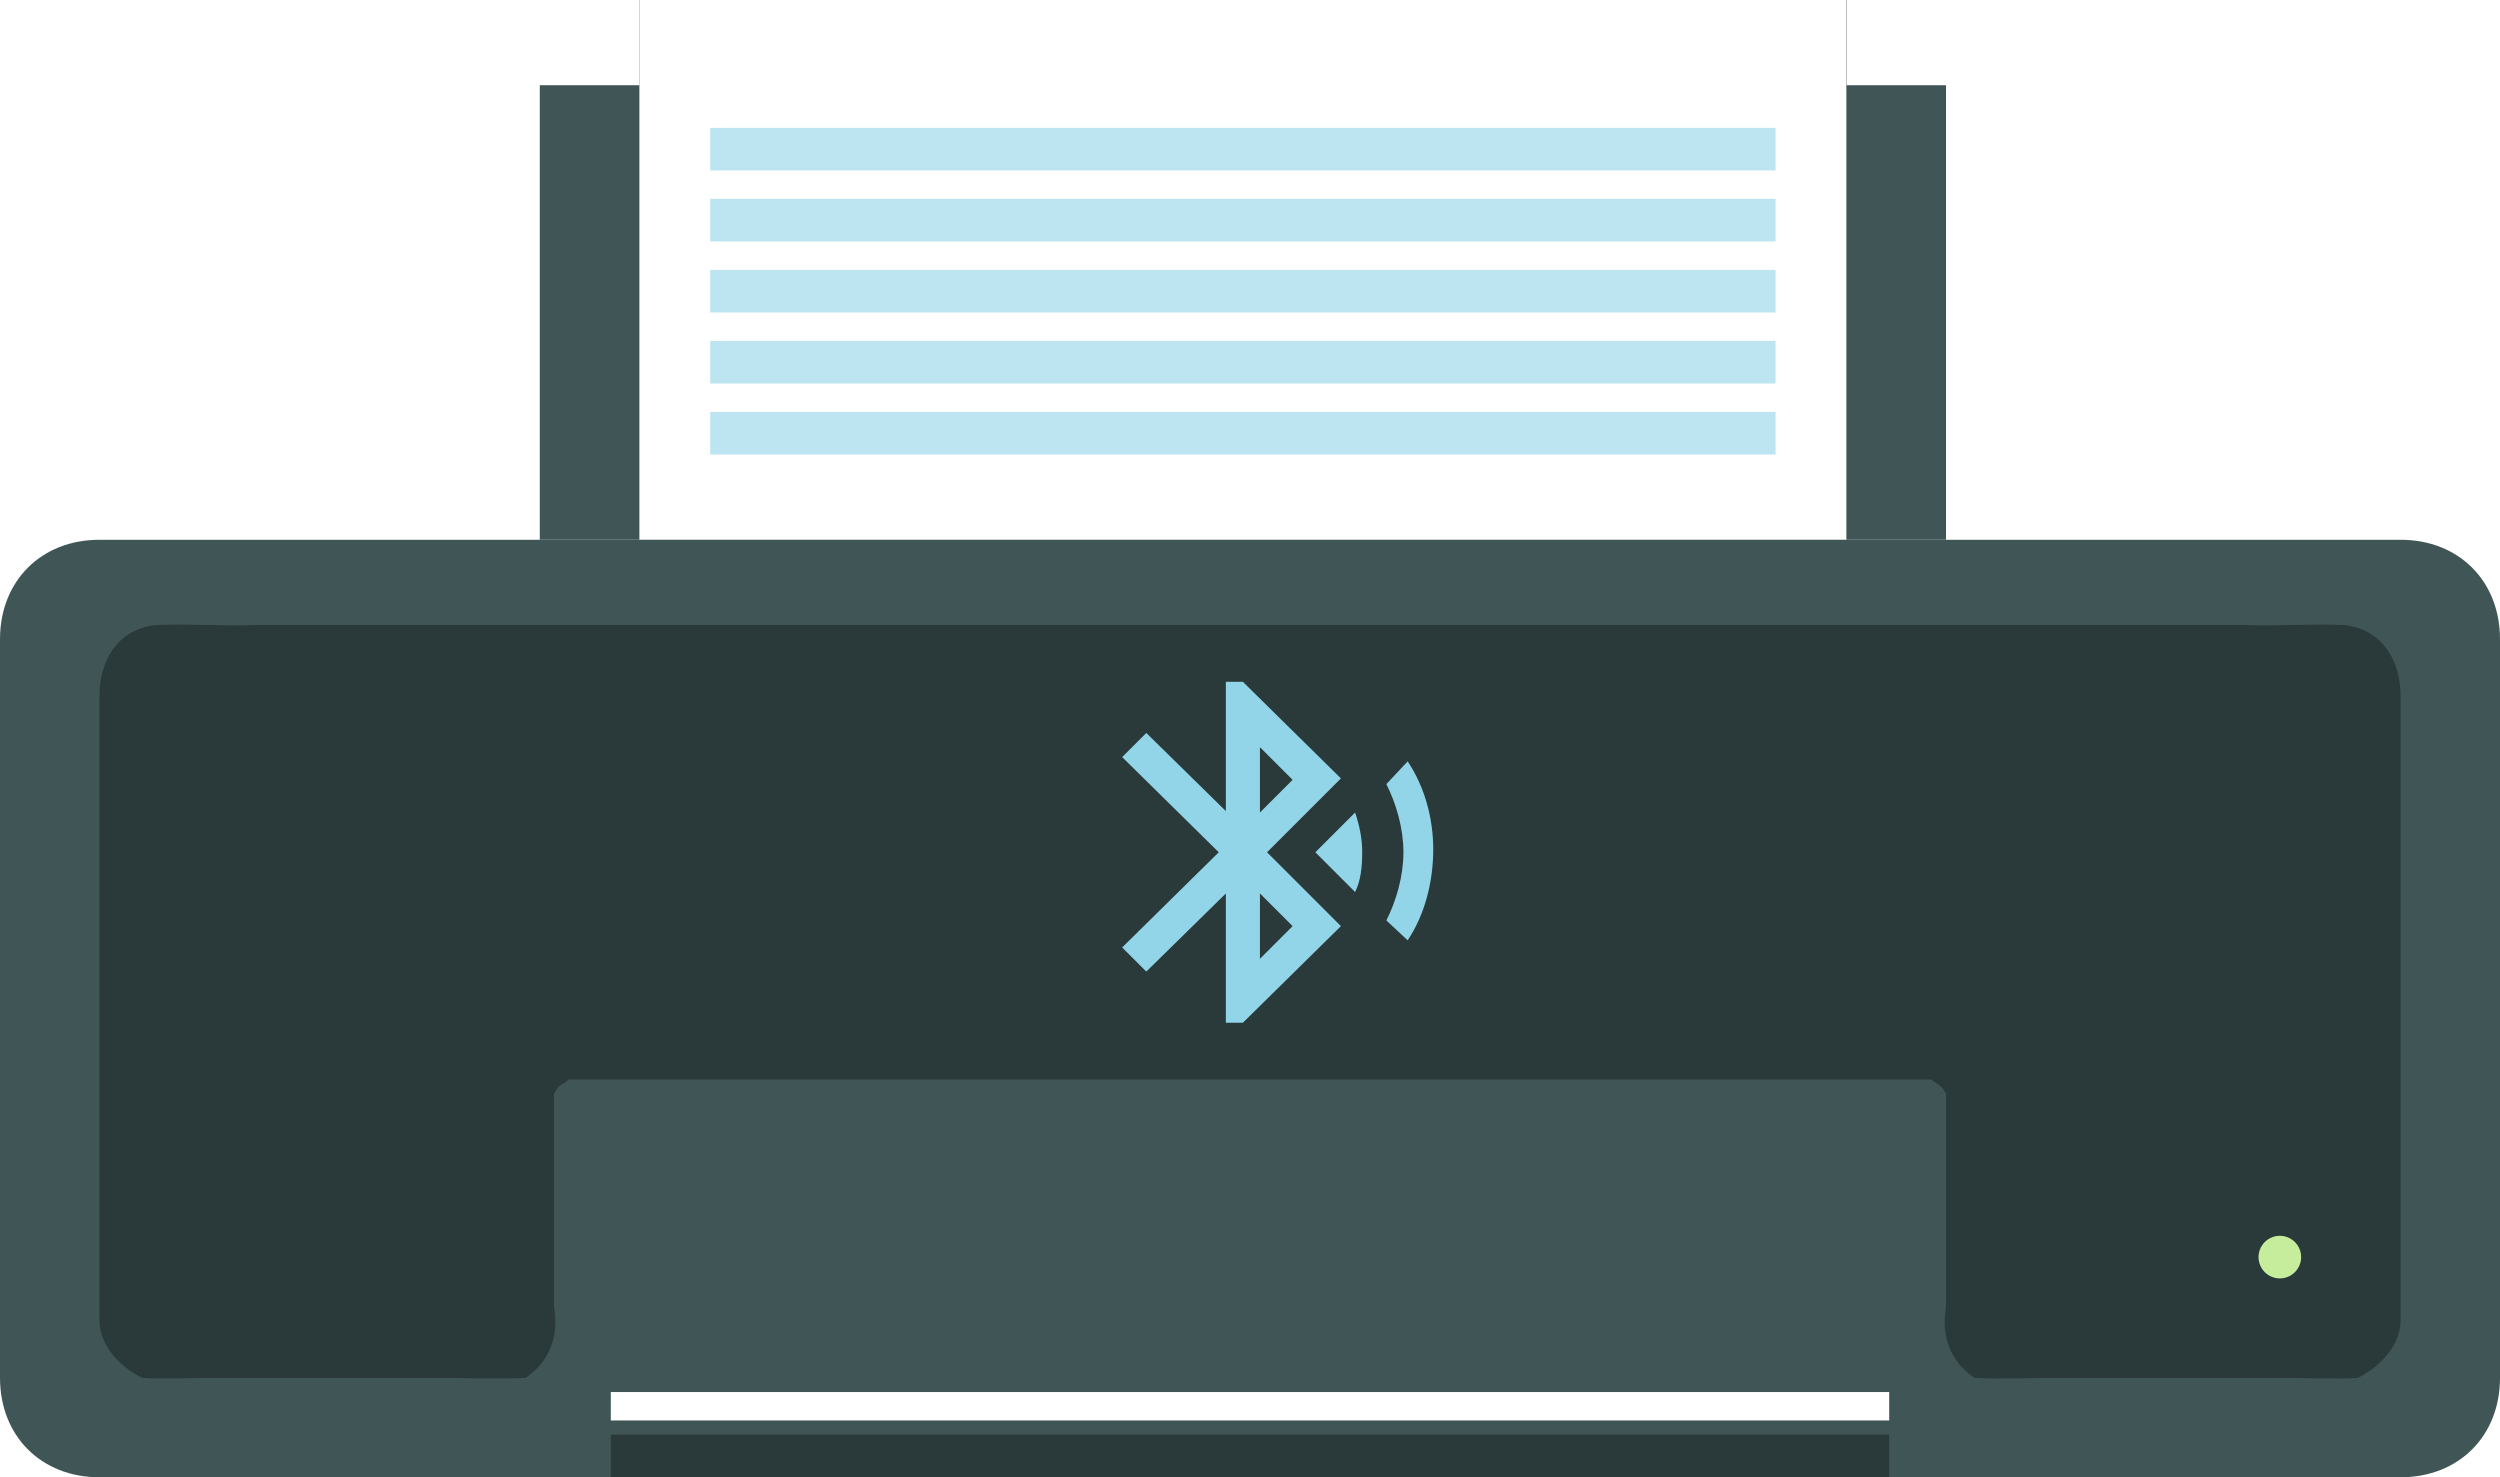
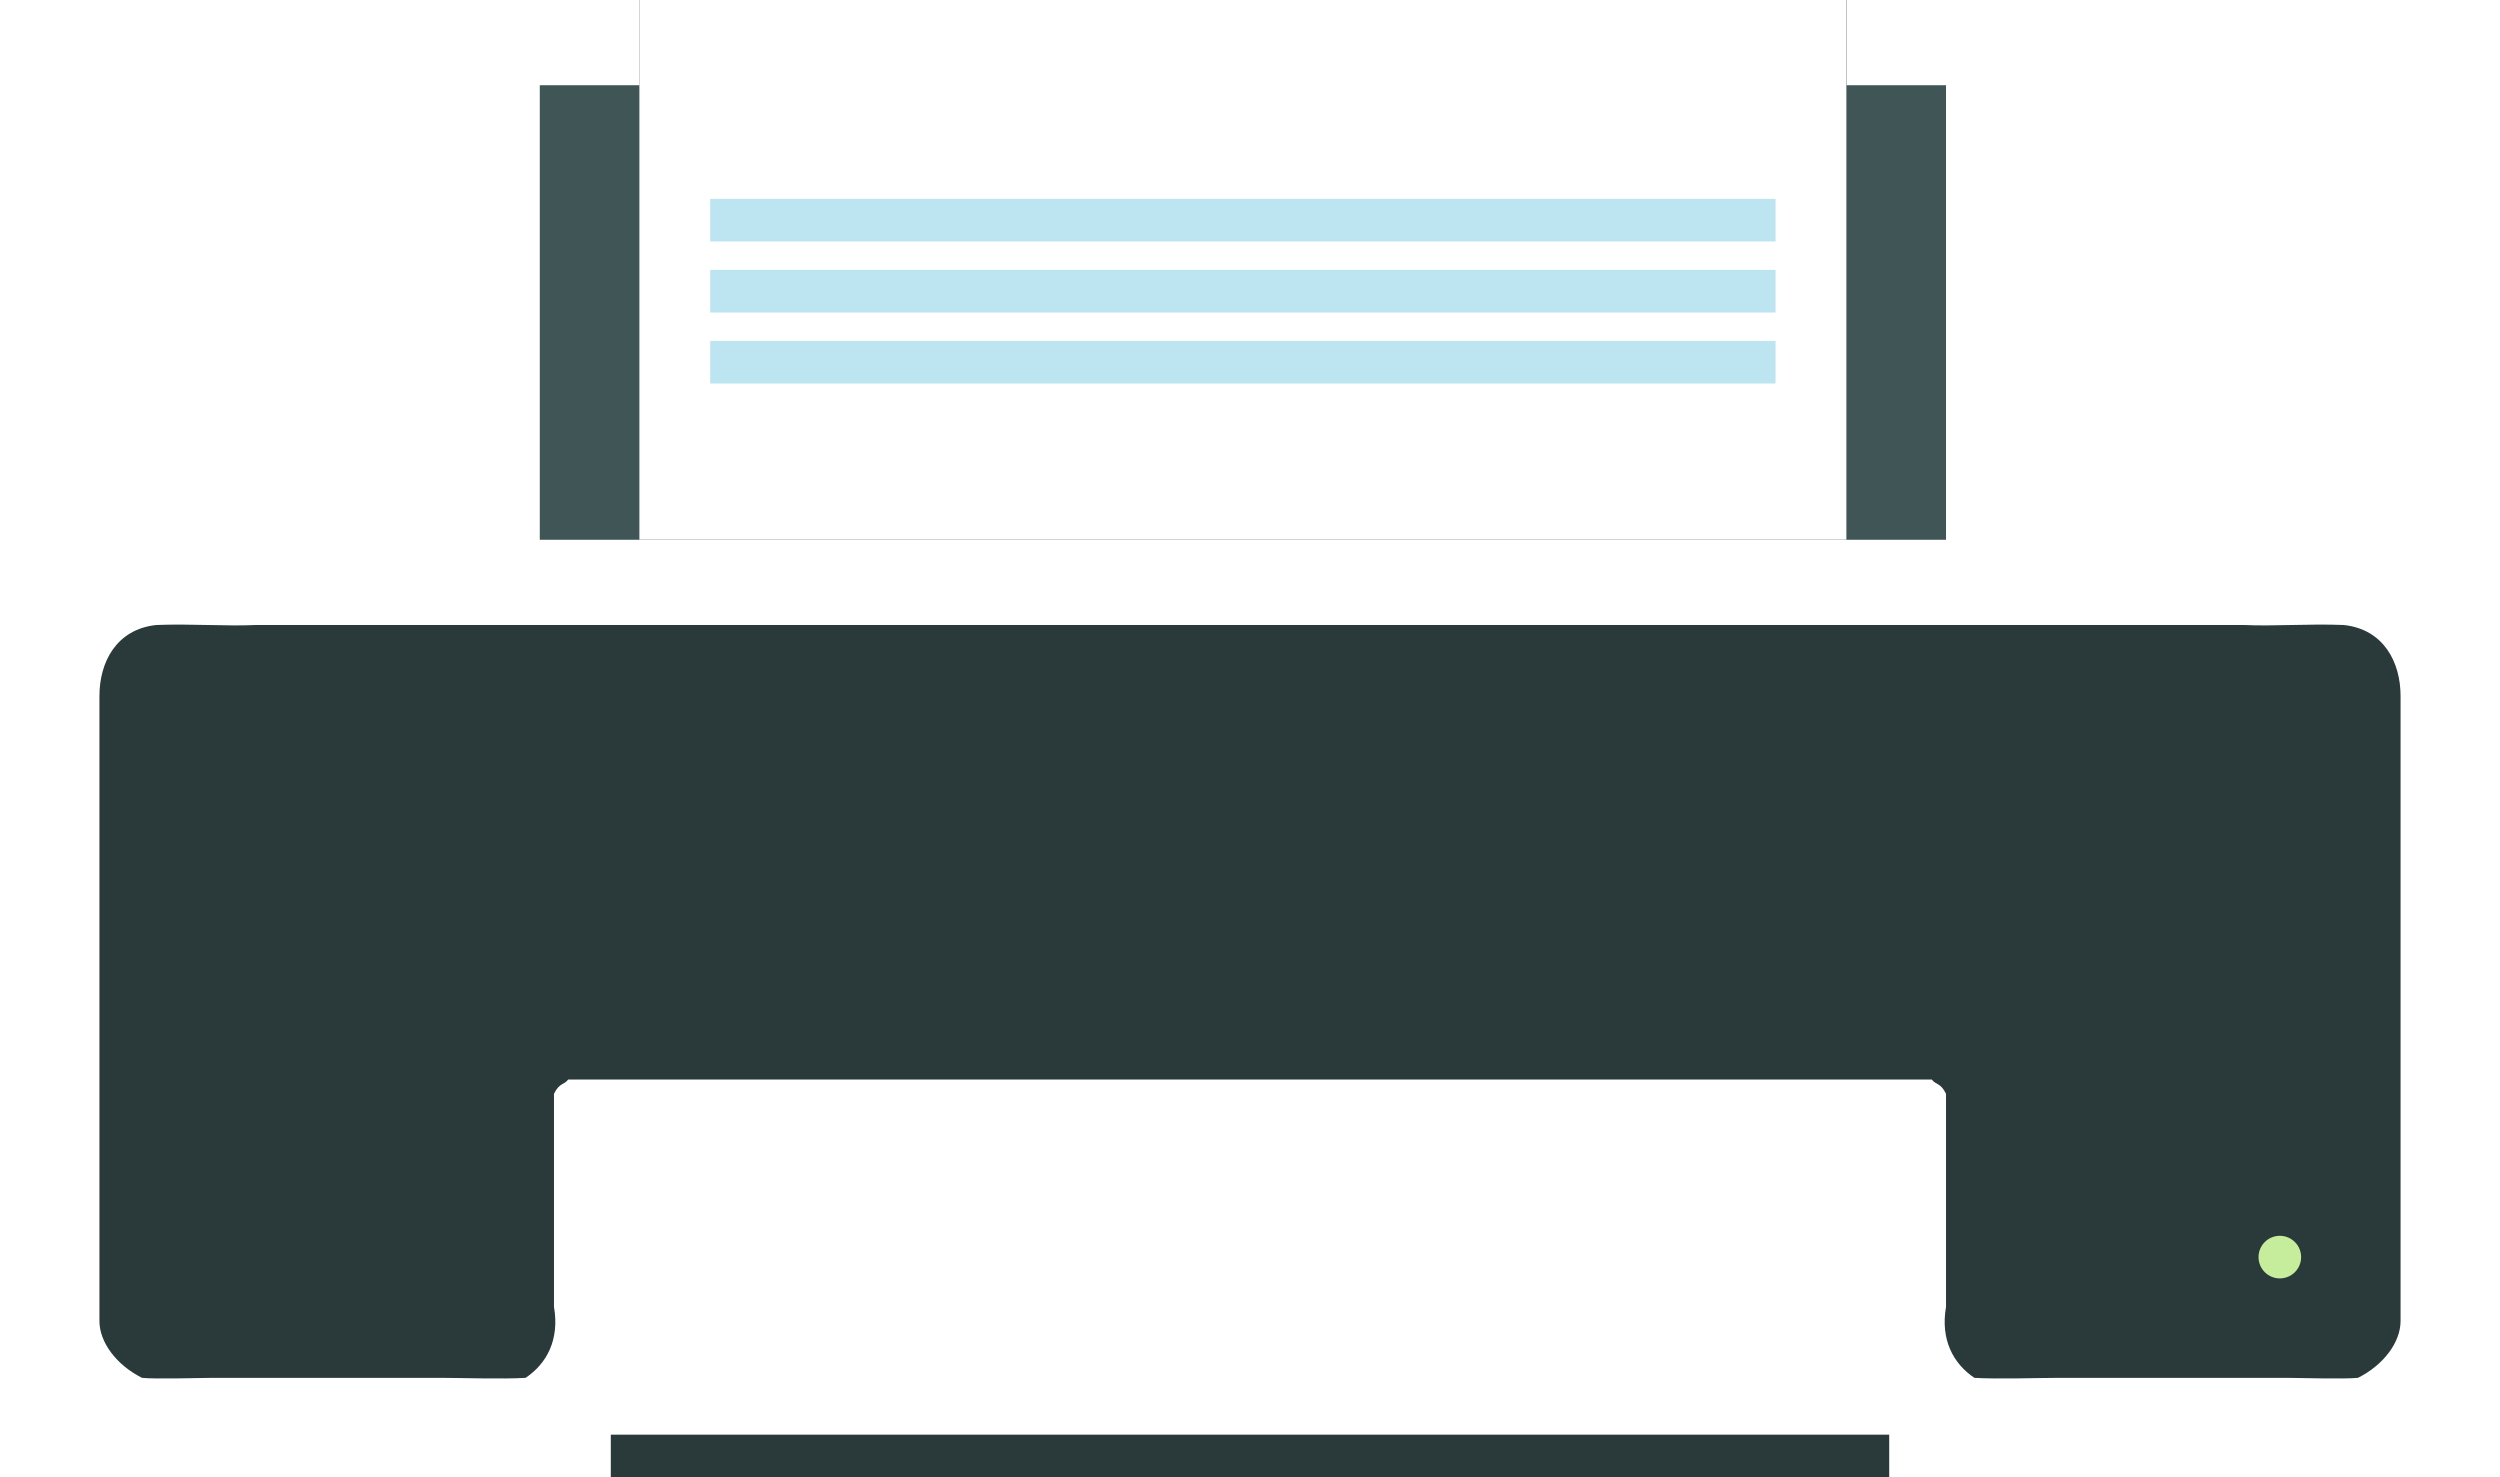
<svg xmlns="http://www.w3.org/2000/svg" version="1.1" id="Layer_1" x="0px" y="0px" viewBox="0 0 176 104" style="enable-background:new 0 0 176 104;" xml:space="preserve">
  <style type="text/css">
	.st0{fill:#405656;}
	.st1{filter:url(#filter-4);}
	.st2{fill:#FFFFFF;}
	.st3{fill:#BCE5F1;}
	.st4{fill:#2A3939;}
	.st5{fill:#C5ED9C;}
	.st6{fill:#92D5E8;}
</style>
  <filter filterUnits="objectBoundingBox" height="100.0%" id="filter-4" width="100.0%" x="0.0%" y="0.0%">
    <feOffset dx="0" dy="0" in="SourceAlpha" result="shadowOffsetOuter1" />
    <feColorMatrix in="shadowOffsetOuter1" type="matrix" values="0 0 0 0 0   0 0 0 0 0   0 0 0 0 0  0 0 0 0.5 0" />
  </filter>
-   <path id="Stroke-1" class="st0" d="M176,97V45c0-4.1-2.9-7-7-7H7c-4.1,0-7,2.9-7,7v52c0,4.1,2.9,7,7,7h162  C173.1,104,176,101.1,176,97z" />
  <g class="st1">
    <polygon id="path-3_2_" points="45,38 130,38 130,0 45,0  " />
  </g>
  <g>
    <polygon id="path-3_1_" class="st2" points="45,38 130,38 130,0 45,0  " />
  </g>
  <polygon id="Stroke-5" class="st3" points="50,17 125,17 125,14 50,14 " />
  <polygon id="Stroke-6" class="st3" points="50,22 125,22 125,19 50,19 " />
  <polygon id="Stroke-7" class="st3" points="50,27 125,27 125,24 50,24 " />
-   <polygon id="Stroke-8" class="st3" points="50,32 125,32 125,29 50,29 " />
-   <polygon id="Stroke-11" class="st3" points="50,12 125,12 125,9 50,9 " />
  <path id="Combined-Shape" class="st4" d="M88,44H76H18c-2.1,0.1-4.5-0.1-7,0c-2.8,0.3-4,2.6-4,5v15v29c0,1.5,1.2,3.1,3,4  c0.9,0.1,4.3,0,5,0h11h5c1.3,0,4.5,0.1,6,0c1.5-1,2.4-2.7,2-5v-8v-4v-2v-1c0.4-0.8,0.7-0.6,1-1h1h3h44V44z" />
  <path id="Combined-Shape_1_" class="st4" d="M88,44h12h58c2.1,0.1,4.5-0.1,7,0c2.8,0.3,4,2.6,4,5v15v29c0,1.5-1.2,3.1-3,4  c-0.9,0.1-4.3,0-5,0h-11h-5c-1.3,0-4.5,0.1-6,0c-1.5-1-2.4-2.7-2-5v-8v-4v-2v-1c-0.4-0.8-0.7-0.6-1-1h-1h-3H88V44z" />
  <rect id="Rectangle-10" x="43" y="101" class="st4" width="90" height="3" />
  <rect id="Rectangle-10-Copy" x="43" y="98" class="st2" width="90" height="2" />
  <polygon id="Stroke-13" class="st0" points="130,38 137,38 137,6 130,6 " />
  <polygon id="Stroke-14" class="st0" points="38,38 45,38 45,6 38,6 " />
  <circle id="Oval-5" class="st5" cx="160.5" cy="88.5" r="1.5" />
-   <path id="Fill-1" class="st6" d="M91,65.2l-2.3,2.3v-4.6L91,65.2z M88.7,52.6l2.3,2.3l-2.3,2.3V52.6z M94.4,54.8L87.5,48h-1.2v9.1  l-5.6-5.5L79,53.3l6.8,6.7L79,66.7l1.7,1.7l5.6-5.5V72h1.2l6.9-6.8L89.2,60L94.4,54.8z M99.1,53.6l-1.5,1.6c0.7,1.4,1.2,3.1,1.2,4.8  c0,1.7-0.5,3.4-1.2,4.8l1.5,1.4c1.2-1.8,1.8-4.1,1.8-6.4C100.9,57.6,100.3,55.4,99.1,53.6L99.1,53.6z M92.6,60l2.8,2.8  c0.4-0.8,0.5-1.8,0.5-2.8c0-1-0.2-1.9-0.5-2.8L92.6,60z" />
</svg>